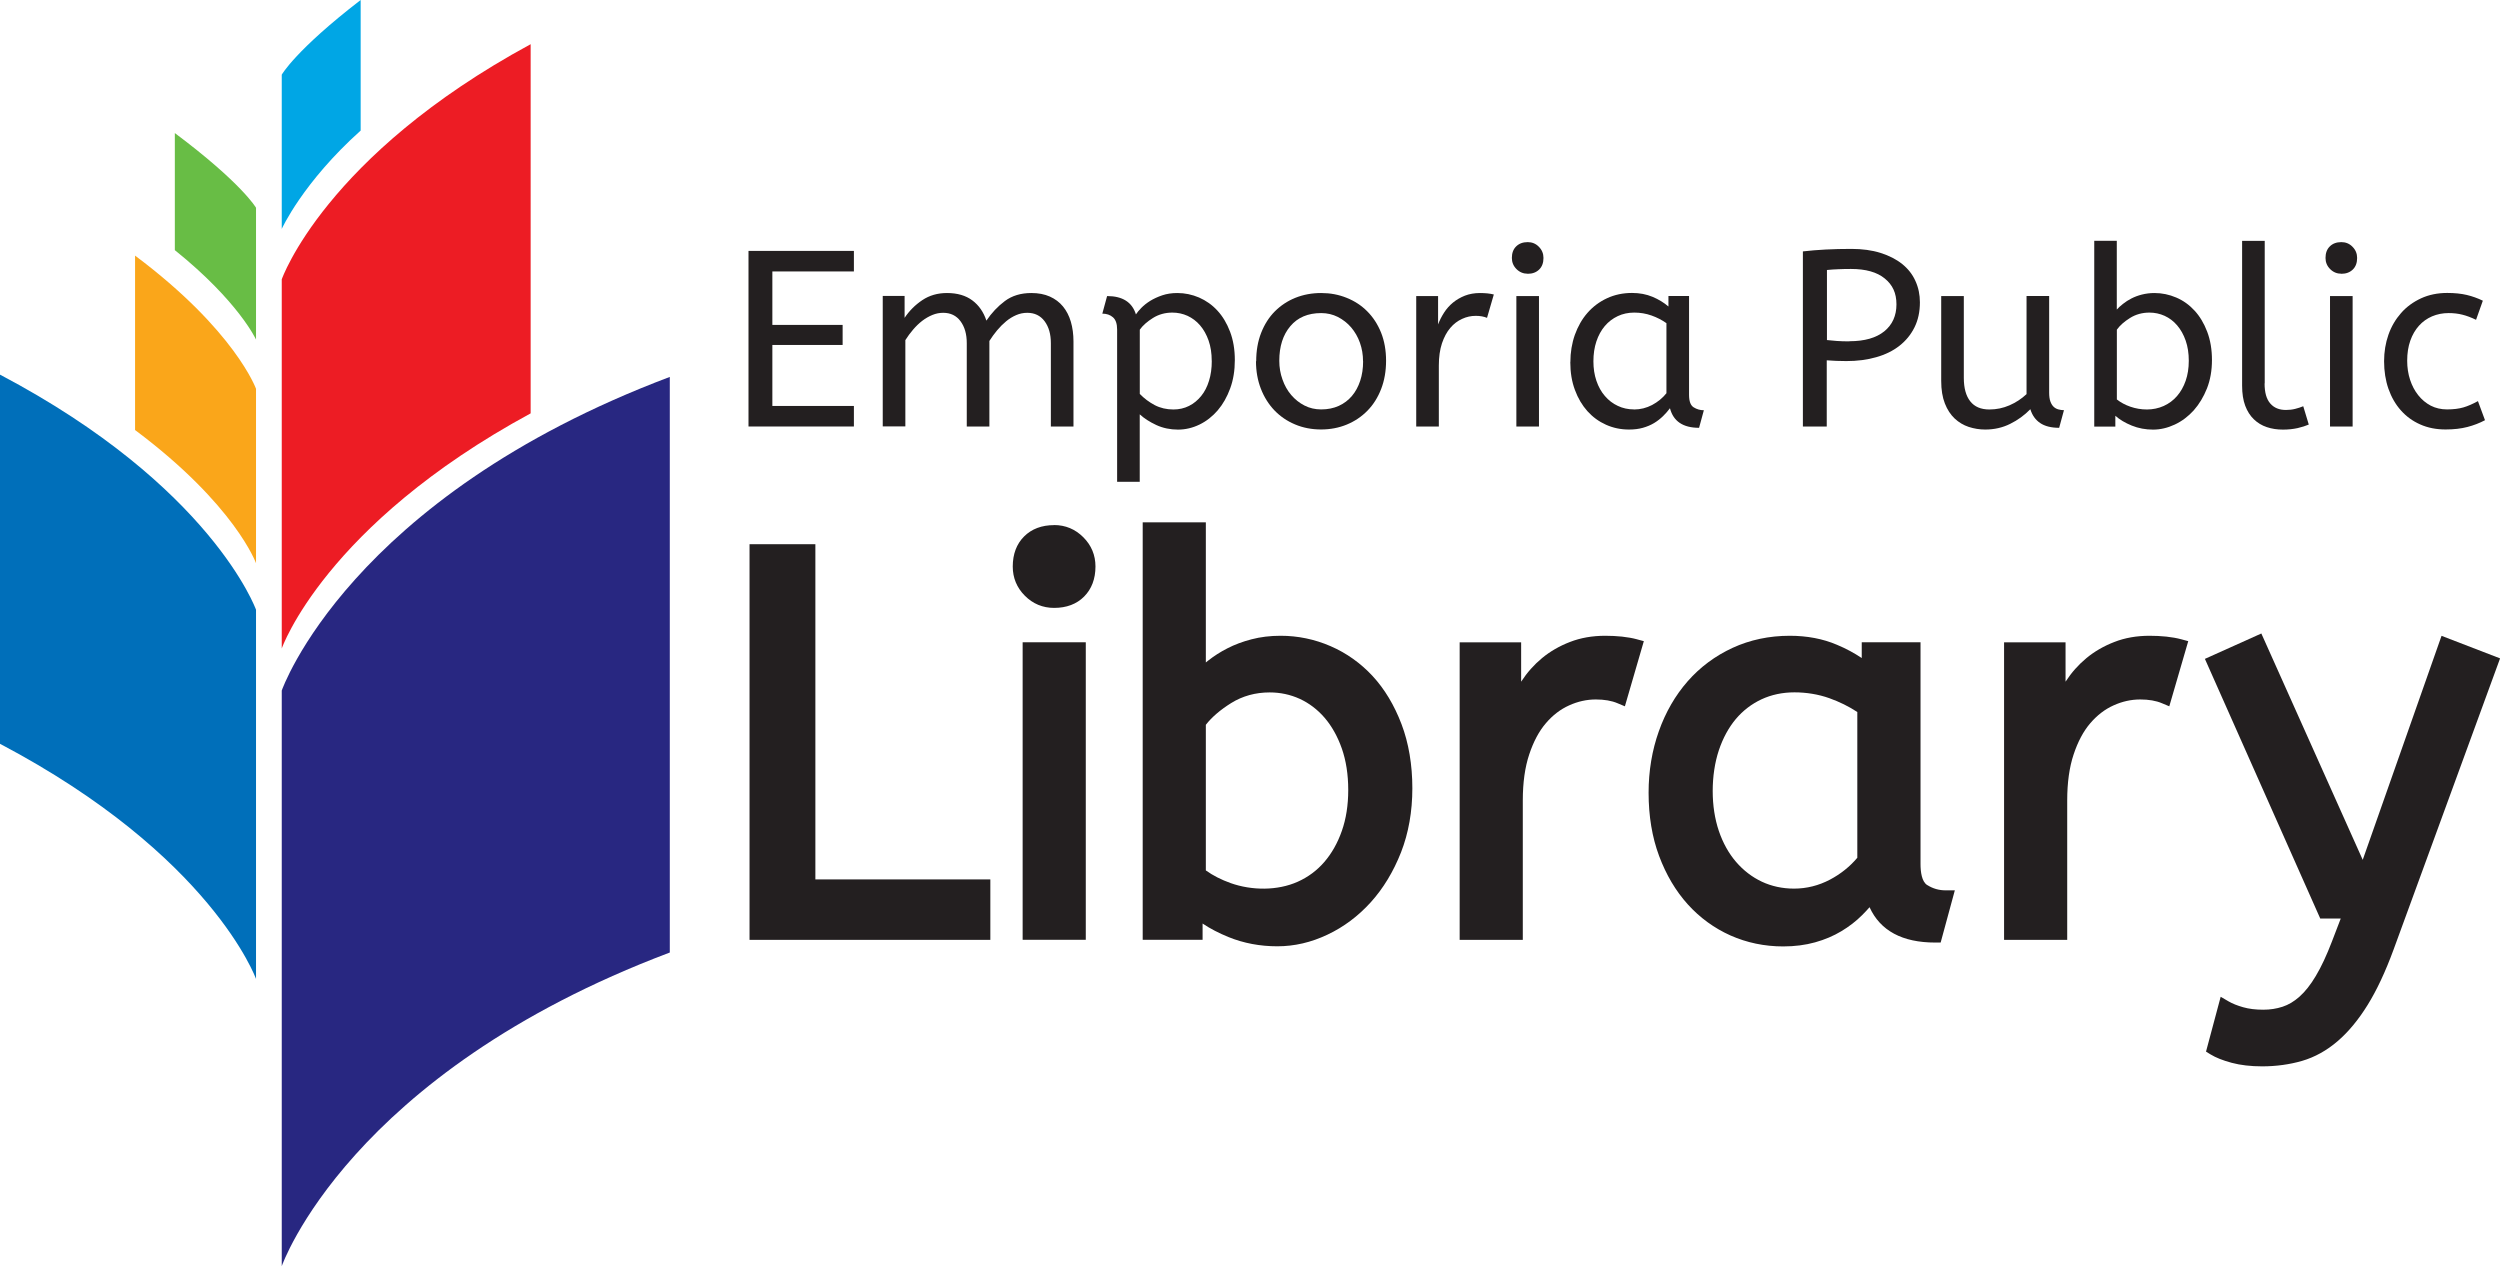
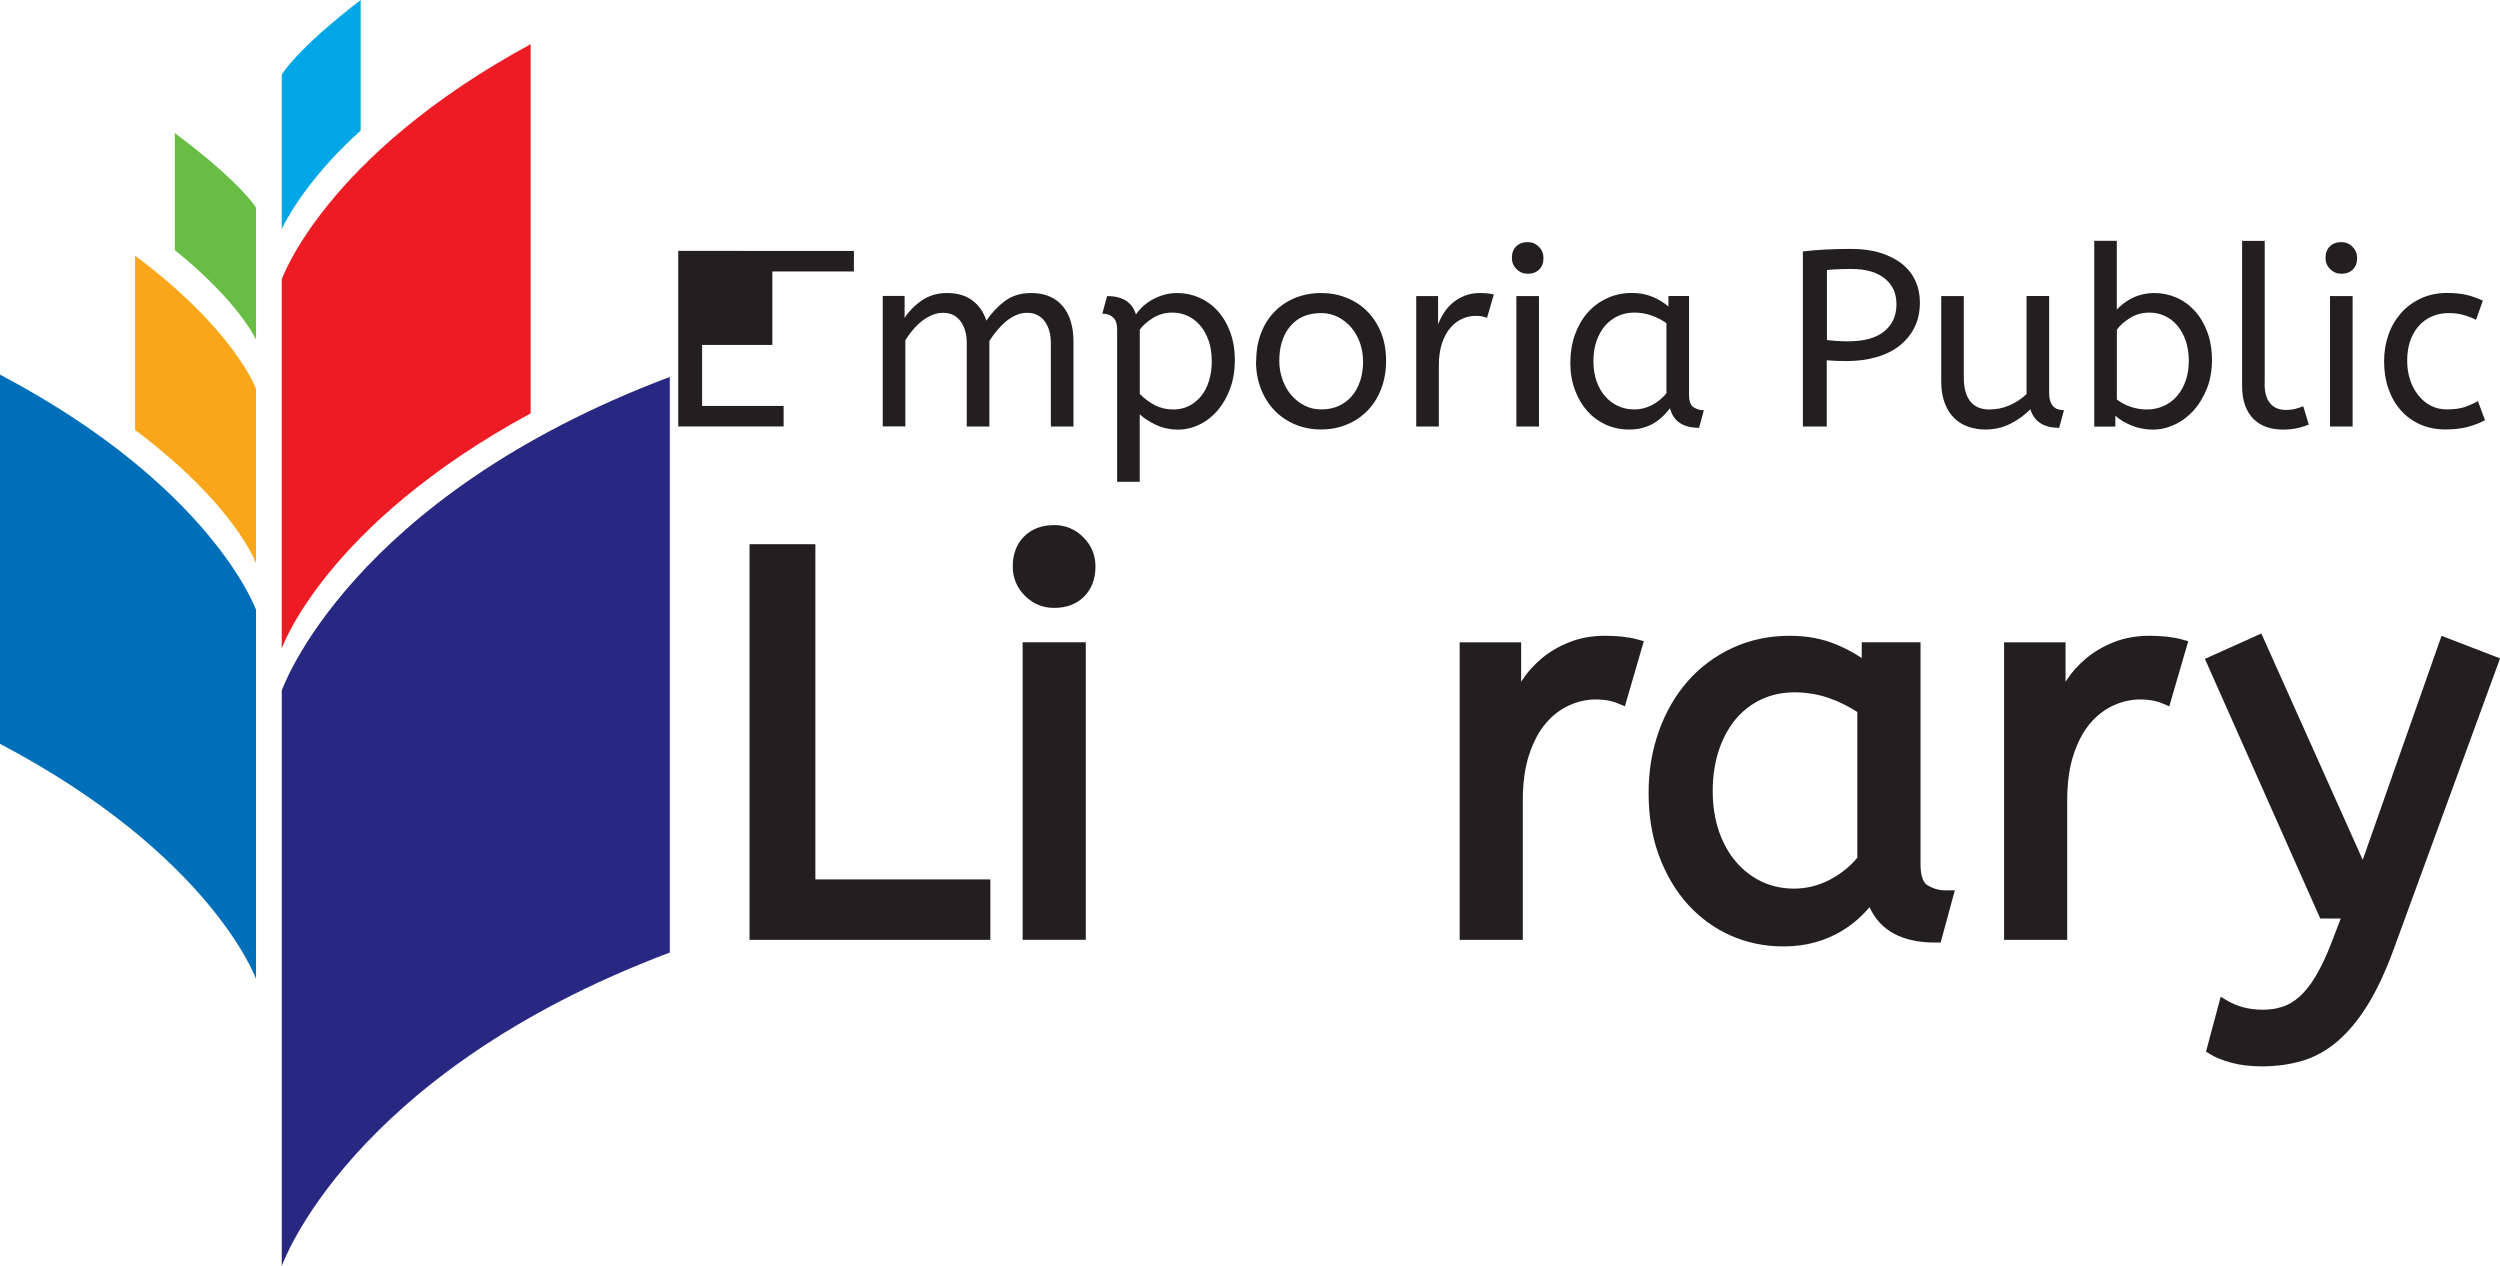
<svg xmlns="http://www.w3.org/2000/svg" id="Layer_1" viewBox="0 0 361.49 183.08">
  <defs>
    <style>
      .cls-1 {
        fill: #282781;
      }

      .cls-2 {
        fill: #231f20;
      }

      .cls-3 {
        fill: #faa61a;
      }

      .cls-4 {
        fill: #ed1c24;
      }

      .cls-5 {
        fill: #00a6e5;
      }

      .cls-6 {
        fill: #68bd45;
      }

      .cls-7 {
        fill: #006fba;
      }
    </style>
  </defs>
  <g>
    <path class="cls-1" d="M40.74,99.85v83.23s9.67-27.83,56.11-45.35V54.5c-46.44,17.52-56.11,45.35-56.11,45.35Z" />
    <path class="cls-4" d="M40.74,40.39v53.38s6.21-17.85,35.99-34V6.39c-29.78,16.15-35.99,34-35.99,34Z" />
    <path class="cls-7" d="M37.02,88.17v53.38S30.63,123.7,0,107.55v-53.38c30.63,16.15,37.02,34,37.02,34Z" />
    <path class="cls-3" d="M37.02,56.22v25.22s-3.01-8.43-17.49-19.26v-25.22c14.47,10.83,17.49,19.26,17.49,19.26Z" />
    <path class="cls-6" d="M37.02,30.05v19.05s-2.5-5.5-11.74-12.93v-16.93c9.71,7.27,11.74,10.8,11.74,10.8Z" />
    <path class="cls-5" d="M40.74,10.8v22.3s3.02-6.7,11.41-14.22V0c-9.44,7.27-11.41,10.8-11.41,10.8Z" />
  </g>
  <g>
    <polygon class="cls-2" points="117.9 78.69 108.38 78.69 108.38 135.9 143.2 135.9 143.2 127.16 117.9 127.16 117.9 78.69" />
    <rect class="cls-2" x="147.87" y="92.87" width="9.13" height="43.02" />
    <path class="cls-2" d="M152.43,75.93c-1.8,0-3.26.55-4.35,1.64s-1.64,2.55-1.64,4.35c0,1.64.59,3.06,1.75,4.22,1.16,1.17,2.59,1.76,4.23,1.76,1.79,0,3.26-.55,4.34-1.64s1.64-2.55,1.64-4.35c0-1.64-.59-3.06-1.76-4.23-1.17-1.17-2.59-1.76-4.23-1.76Z" />
-     <path class="cls-2" d="M198.49,97.77c-1.74-1.88-3.79-3.34-6.1-4.34-2.3-1-4.73-1.5-7.22-1.5-1.5,0-2.91.17-4.2.51-1.28.33-2.45.77-3.48,1.3-1.03.52-1.97,1.13-2.82,1.8-.11.09-.21.17-.31.25v-20.26h-9.13v60.36h8.66v-2.35c1.1.74,2.36,1.39,3.76,1.96,2.19.89,4.56,1.33,7.04,1.33s4.89-.56,7.25-1.68c2.34-1.1,4.45-2.68,6.27-4.69,1.8-1.99,3.27-4.42,4.37-7.21,1.09-2.79,1.64-5.91,1.64-9.28s-.53-6.54-1.57-9.27c-1.04-2.73-2.44-5.07-4.18-6.95ZM194.95,114.23c0,2.19-.31,4.18-.93,5.93-.61,1.74-1.46,3.24-2.53,4.48-1.05,1.22-2.34,2.18-3.83,2.85-2.96,1.33-6.68,1.28-9.72.2-1.34-.48-2.55-1.09-3.58-1.83v-21.06c.86-1.1,2.09-2.16,3.66-3.14,1.64-1.02,3.51-1.54,5.57-1.54,1.53,0,2.99.31,4.35.93,1.35.62,2.56,1.54,3.59,2.73,1.04,1.21,1.88,2.71,2.49,4.44.61,1.74.93,3.76.93,6Z" />
    <path class="cls-2" d="M236.7,92.44c-.63-.17-1.35-.3-2.17-.39-.78-.08-1.6-.12-2.43-.12-1.85,0-3.57.3-5.1.9-1.51.58-2.87,1.37-4.03,2.33-1.16.96-2.17,2.1-3,3.38,0,0-.01.02-.02.03v-5.69h-8.89v43.02h9.13v-20.17c0-2.56.31-4.8.93-6.65.61-1.84,1.42-3.36,2.41-4.51.97-1.14,2.1-2.01,3.35-2.57,1.25-.57,2.55-.86,3.87-.86,1.22,0,2.29.18,3.15.55l1.05.44,2.74-9.42-1-.27Z" />
    <path class="cls-2" d="M278.67,127.98c-.8-.5-.97-1.93-.97-3.04v-32.07h-8.5v2.28c-1.09-.73-2.29-1.38-3.59-1.92-2.03-.87-4.33-1.3-6.82-1.3-2.97,0-5.75.59-8.27,1.75-2.51,1.16-4.69,2.78-6.49,4.83-1.78,2.03-3.19,4.46-4.17,7.23-.98,2.75-1.48,5.74-1.48,8.89,0,3.36.51,6.44,1.52,9.14,1.01,2.71,2.4,5.06,4.14,6.99,1.75,1.94,3.83,3.45,6.17,4.5,2.36,1.05,4.93,1.59,7.63,1.59,1.66,0,3.22-.2,4.61-.59,1.4-.39,2.67-.93,3.8-1.61,1.12-.67,2.13-1.45,3-2.32.38-.38.74-.76,1.08-1.15,1.55,3.4,4.73,5.11,9.5,5.11h.78l2.05-7.55h-1.33c-.97,0-1.84-.25-2.65-.76ZM268.56,102.94v21.09c-1.08,1.28-2.4,2.34-3.95,3.16-1.63.86-3.38,1.3-5.2,1.3-1.68,0-3.24-.34-4.65-1-1.42-.67-2.67-1.63-3.73-2.86-1.06-1.23-1.9-2.74-2.49-4.47-.59-1.75-.89-3.7-.89-5.78s.3-4.13.89-5.9c.59-1.76,1.42-3.28,2.45-4.51,1.03-1.22,2.28-2.18,3.71-2.85,1.44-.67,3.04-1.01,4.77-1.01s3.47.28,5.06.85c1.45.52,2.79,1.18,4.01,1.98Z" />
    <path class="cls-2" d="M313.24,92.05c-.78-.08-1.6-.12-2.43-.12-1.85,0-3.57.3-5.09.9-1.51.58-2.87,1.37-4.03,2.33-1.16.96-2.17,2.1-3,3.38,0,0-.01.02-.02.03v-5.69h-8.89v43.02h9.13v-20.17c0-2.56.31-4.8.93-6.65.61-1.84,1.42-3.36,2.41-4.51.98-1.14,2.1-2.01,3.35-2.57,1.25-.57,2.55-.86,3.87-.86,1.22,0,2.29.18,3.15.55l1.05.44,2.74-9.42-1-.27c-.63-.17-1.35-.3-2.17-.39Z" />
    <path class="cls-2" d="M353.04,91.93l-11.4,32.4-14.66-32.73-8.16,3.67,16.68,37.55h2.96l-1.28,3.34c-.76,1.98-1.54,3.66-2.33,4.97-.75,1.27-1.55,2.27-2.36,2.99-.79.7-1.59,1.17-2.44,1.45-.89.29-1.8.43-2.8.43-1.1,0-2.08-.12-2.91-.36-.84-.24-1.54-.52-2.09-.84l-1.15-.67-2.12,7.93.65.4c.77.47,1.77.87,3.07,1.22,1.27.34,2.75.51,4.4.51,2.03,0,3.97-.27,5.77-.79,1.84-.54,3.57-1.5,5.14-2.85,1.55-1.33,3.01-3.09,4.34-5.24,1.31-2.11,2.58-4.81,3.76-8.03l15.39-42.08-8.46-3.26Z" />
  </g>
  <g>
    <path class="cls-2" d="M260.71,36.35c1.02-.12,2.11-.21,3.28-.27,1.17-.06,2.41-.09,3.72-.09,1.57,0,2.97.19,4.21.58,1.23.39,2.27.92,3.12,1.6.85.68,1.49,1.49,1.92,2.45.44.96.65,1.99.65,3.1,0,1.36-.26,2.56-.78,3.61-.52,1.05-1.25,1.94-2.18,2.67-.93.73-2.05,1.28-3.36,1.65-1.31.38-2.75.56-4.32.56-1.02,0-1.96-.04-2.83-.11v9.58h-3.45v-25.33ZM267.43,49.34c2.18,0,3.85-.48,5.03-1.43,1.17-.95,1.76-2.26,1.76-3.9s-.56-2.82-1.69-3.74c-1.12-.92-2.75-1.38-4.88-1.38-.65,0-1.27.01-1.85.04-.58.02-1.12.06-1.63.11v10.13c.39.05.85.09,1.4.13.54.04,1.17.06,1.87.06Z" />
    <path class="cls-2" d="M297.76,61.86c-1.16,0-2.08-.23-2.76-.69-.68-.46-1.15-1.12-1.42-2-.85.87-1.82,1.58-2.92,2.12-1.1.55-2.3.82-3.61.82-.82,0-1.61-.13-2.38-.38-.76-.25-1.44-.66-2.03-1.21-.59-.56-1.07-1.28-1.42-2.18-.35-.89-.53-1.98-.53-3.27v-12.26h3.27v11.83c0,1.47.31,2.61.93,3.39.62.79,1.54,1.18,2.77,1.18,1.02,0,1.98-.2,2.9-.6.92-.4,1.74-.94,2.47-1.62v-14.19h3.27v13.97c0,.53.06.96.18,1.29.12.33.28.58.47.76.19.18.42.31.69.38s.53.11.8.11l-.69,2.54Z" />
    <path class="cls-2" d="M302.81,34.82h3.27v9.94c.24-.27.54-.54.91-.83.36-.29.77-.55,1.22-.78.45-.23.95-.42,1.51-.56.56-.14,1.16-.22,1.81-.22,1.09,0,2.13.22,3.14.65s1.89,1.06,2.65,1.89c.76.82,1.37,1.84,1.83,3.05.46,1.21.69,2.58.69,4.1s-.24,2.87-.72,4.1c-.49,1.23-1.13,2.29-1.92,3.18-.8.88-1.71,1.57-2.74,2.05-1.03.48-2.07.73-3.14.73s-2.11-.19-3.07-.58c-.96-.39-1.75-.86-2.38-1.42v1.56h-3.05v-26.85ZM316.49,52.17c0-1.09-.15-2.06-.45-2.92-.3-.86-.71-1.59-1.23-2.2s-1.12-1.06-1.81-1.38c-.69-.31-1.42-.47-2.2-.47-1.04,0-1.98.26-2.81.78s-1.47,1.08-1.9,1.69v10.09c.56.44,1.21.79,1.96,1.05s1.55.4,2.39.4,1.68-.17,2.43-.51c.75-.34,1.39-.82,1.92-1.43s.95-1.35,1.25-2.21c.3-.86.45-1.82.45-2.88Z" />
    <path class="cls-2" d="M327.45,55.44c0,1.31.27,2.27.82,2.9.54.63,1.3.94,2.27.94.46,0,.91-.05,1.34-.16.44-.11.82-.24,1.16-.38l.8,2.65c-.44.19-.97.36-1.61.51-.64.14-1.35.22-2.12.22-.85,0-1.63-.12-2.34-.36-.72-.24-1.34-.62-1.87-1.13-.53-.51-.95-1.16-1.25-1.96-.3-.8-.45-1.77-.45-2.9v-20.94h3.27v20.61Z" />
    <path class="cls-2" d="M338.55,39.58c-.63,0-1.17-.22-1.62-.67-.45-.45-.67-.99-.67-1.61,0-.7.2-1.26.62-1.67.41-.41.97-.62,1.67-.62.63,0,1.17.22,1.61.67.45.45.67.99.67,1.62,0,.7-.2,1.26-.62,1.67s-.97.62-1.67.62ZM340.18,61.68h-3.27v-18.87h3.27v18.87Z" />
    <path class="cls-2" d="M358.04,46.25c-.7-.34-1.36-.59-1.96-.74-.61-.16-1.28-.24-2.03-.24-.85,0-1.64.16-2.38.47-.74.32-1.37.77-1.9,1.36-.53.59-.95,1.31-1.25,2.16s-.45,1.81-.45,2.9c0,.99.14,1.91.42,2.76.28.85.67,1.59,1.18,2.23.51.64,1.11,1.14,1.81,1.51.7.36,1.49.54,2.36.54.92,0,1.71-.1,2.36-.29.65-.19,1.35-.5,2.1-.91l1.02,2.76c-.77.41-1.62.74-2.54.98-.92.24-1.97.36-3.16.36-1.36,0-2.58-.24-3.67-.73-1.09-.48-2.02-1.16-2.79-2.03-.78-.87-1.37-1.91-1.8-3.12-.42-1.21-.63-2.54-.63-3.99,0-1.35.21-2.63.63-3.83.42-1.2,1.04-2.24,1.83-3.14s1.76-1.6,2.88-2.12c1.13-.52,2.39-.78,3.79-.78,1.09,0,2.03.1,2.83.29.8.19,1.57.47,2.32.83l-.98,2.76Z" />
    <g>
-       <path class="cls-2" d="M108.23,36.28h15.24v2.97h-11.79v7.73h10.16v2.9h-10.16v8.82h11.79v2.97h-15.24v-25.4Z" />
+       <path class="cls-2" d="M108.23,36.28h15.24v2.97h-11.79v7.73v2.9h-10.16v8.82h11.79v2.97h-15.24v-25.4Z" />
      <path class="cls-2" d="M130.8,45.96c.68-1.02,1.53-1.87,2.56-2.56,1.03-.69,2.22-1.03,3.57-1.03,1.5,0,2.72.36,3.67,1.07s1.62,1.69,2.03,2.92c.75-1.11,1.64-2.06,2.67-2.83,1.03-.77,2.31-1.16,3.83-1.16,1.02,0,1.9.17,2.67.51.76.34,1.4.82,1.9,1.43.51.62.89,1.36,1.14,2.21.25.86.38,1.81.38,2.85v12.3h-3.27v-12.05c0-1.31-.3-2.36-.91-3.18-.61-.81-1.44-1.21-2.5-1.21-.56,0-1.09.11-1.6.33-.51.22-.99.51-1.45.89-.46.38-.89.81-1.31,1.31-.41.5-.79,1.01-1.12,1.54v12.37h-3.27v-12.05c0-1.31-.3-2.36-.91-3.18-.6-.81-1.44-1.21-2.5-1.21-.53,0-1.05.1-1.56.31-.51.21-1,.49-1.47.85s-.91.79-1.32,1.27-.79.99-1.12,1.52v12.48h-3.27v-18.87h3.16v3.16Z" />
      <path class="cls-2" d="M160.08,42.81c2.23,0,3.62.88,4.17,2.65.17-.27.43-.58.78-.94.35-.36.78-.7,1.29-1.02.51-.31,1.09-.58,1.74-.8s1.38-.33,2.18-.33c1.09,0,2.13.22,3.14.65,1,.44,1.89,1.06,2.65,1.89.76.82,1.37,1.84,1.83,3.05.46,1.21.69,2.58.69,4.1s-.22,2.87-.67,4.1c-.45,1.23-1.05,2.29-1.81,3.18-.76.88-1.64,1.57-2.63,2.05-.99.48-2.03.73-3.12.73s-2.18-.22-3.14-.67-1.75-.96-2.38-1.54v9.76h-3.27v-22.03c0-.82-.2-1.41-.6-1.76s-.91-.53-1.54-.53l.69-2.54ZM175.21,52.17c0-1.09-.15-2.06-.45-2.92-.3-.86-.71-1.59-1.23-2.2-.52-.61-1.13-1.06-1.81-1.38-.69-.31-1.42-.47-2.2-.47-1.04,0-1.98.26-2.81.78-.83.52-1.47,1.08-1.9,1.69v9.29c.63.65,1.35,1.19,2.16,1.62.81.42,1.71.63,2.7.63.82,0,1.57-.17,2.25-.51.68-.34,1.26-.82,1.76-1.43s.88-1.35,1.14-2.21c.27-.86.4-1.82.4-2.88Z" />
      <path class="cls-2" d="M181.64,52.24c0-1.52.24-2.9.72-4.12.48-1.22,1.14-2.26,1.98-3.1s1.83-1.5,2.97-1.96c1.15-.46,2.39-.69,3.72-.69s2.53.23,3.68.69c1.15.46,2.15,1.11,2.99,1.96.85.85,1.51,1.87,2,3.08.48,1.21.72,2.56.72,4.06s-.24,2.86-.71,4.08c-.47,1.22-1.13,2.27-1.98,3.14-.85.87-1.85,1.54-2.99,2.01s-2.39.71-3.72.71-2.61-.24-3.76-.73c-1.15-.48-2.14-1.16-2.98-2.03-.83-.87-1.49-1.91-1.96-3.12-.47-1.21-.71-2.54-.71-3.99ZM197.09,52.24c0-.94-.15-1.84-.45-2.68-.3-.85-.73-1.58-1.27-2.22-.54-.63-1.19-1.13-1.92-1.51-.74-.37-1.54-.56-2.41-.56-1.91,0-3.4.63-4.46,1.89-1.07,1.26-1.6,2.93-1.6,5.01,0,.94.15,1.85.46,2.7.3.86.72,1.61,1.27,2.25.55.64,1.19,1.15,1.92,1.52.74.38,1.54.56,2.41.56.94,0,1.79-.17,2.54-.51.75-.34,1.38-.82,1.9-1.43s.92-1.35,1.2-2.2c.28-.85.42-1.79.42-2.83Z" />
      <path class="cls-2" d="M215.02,45.96c-.46-.19-1-.29-1.63-.29-.68,0-1.34.14-1.98.44-.64.29-1.21.72-1.71,1.31s-.89,1.32-1.2,2.23c-.3.91-.45,1.98-.45,3.21v8.82h-3.27v-18.87h3.16v4.1c.22-.58.51-1.15.87-1.71s.79-1.04,1.29-1.45c.5-.41,1.07-.74,1.72-1,.65-.25,1.38-.38,2.18-.38.36,0,.72.02,1.07.05.35.04.66.09.93.16l-.98,3.37Z" />
      <path class="cls-2" d="M220.9,39.58c-.63,0-1.17-.22-1.62-.67-.45-.45-.67-.99-.67-1.61,0-.7.2-1.26.62-1.67s.97-.62,1.67-.62c.63,0,1.17.22,1.61.67.45.45.67.99.67,1.62,0,.7-.2,1.26-.62,1.67s-.97.62-1.67.62ZM222.53,61.68h-3.27v-18.87h3.27v18.87Z" />
      <path class="cls-2" d="M227.07,52.35c0-1.4.22-2.72.65-3.94.44-1.22,1.04-2.28,1.83-3.18s1.73-1.6,2.83-2.11c1.1-.51,2.31-.76,3.61-.76,1.09,0,2.07.19,2.96.56.88.37,1.65.84,2.3,1.4v-1.52h2.98v14.3c0,.92.22,1.52.67,1.8.45.28.94.42,1.47.42l-.69,2.54c-2.32,0-3.72-.94-4.21-2.83-.29.39-.62.77-1,1.14s-.81.71-1.29,1c-.48.29-1.03.52-1.63.69-.6.17-1.27.25-2,.25-1.19,0-2.29-.23-3.32-.69s-1.92-1.11-2.69-1.96c-.76-.85-1.37-1.87-1.81-3.07-.45-1.2-.67-2.54-.67-4.04ZM236.28,59.21c.92,0,1.79-.22,2.61-.65.82-.44,1.51-1,2.07-1.7v-10.13c-.65-.46-1.37-.83-2.16-1.11-.79-.28-1.62-.42-2.49-.42s-1.67.17-2.39.51c-.72.34-1.35.82-1.87,1.43-.52.62-.93,1.36-1.22,2.23-.29.87-.43,1.83-.43,2.87s.14,1.95.43,2.81c.29.86.7,1.6,1.23,2.21.53.62,1.15,1.1,1.87,1.43.71.34,1.49.51,2.34.51Z" />
    </g>
  </g>
</svg>